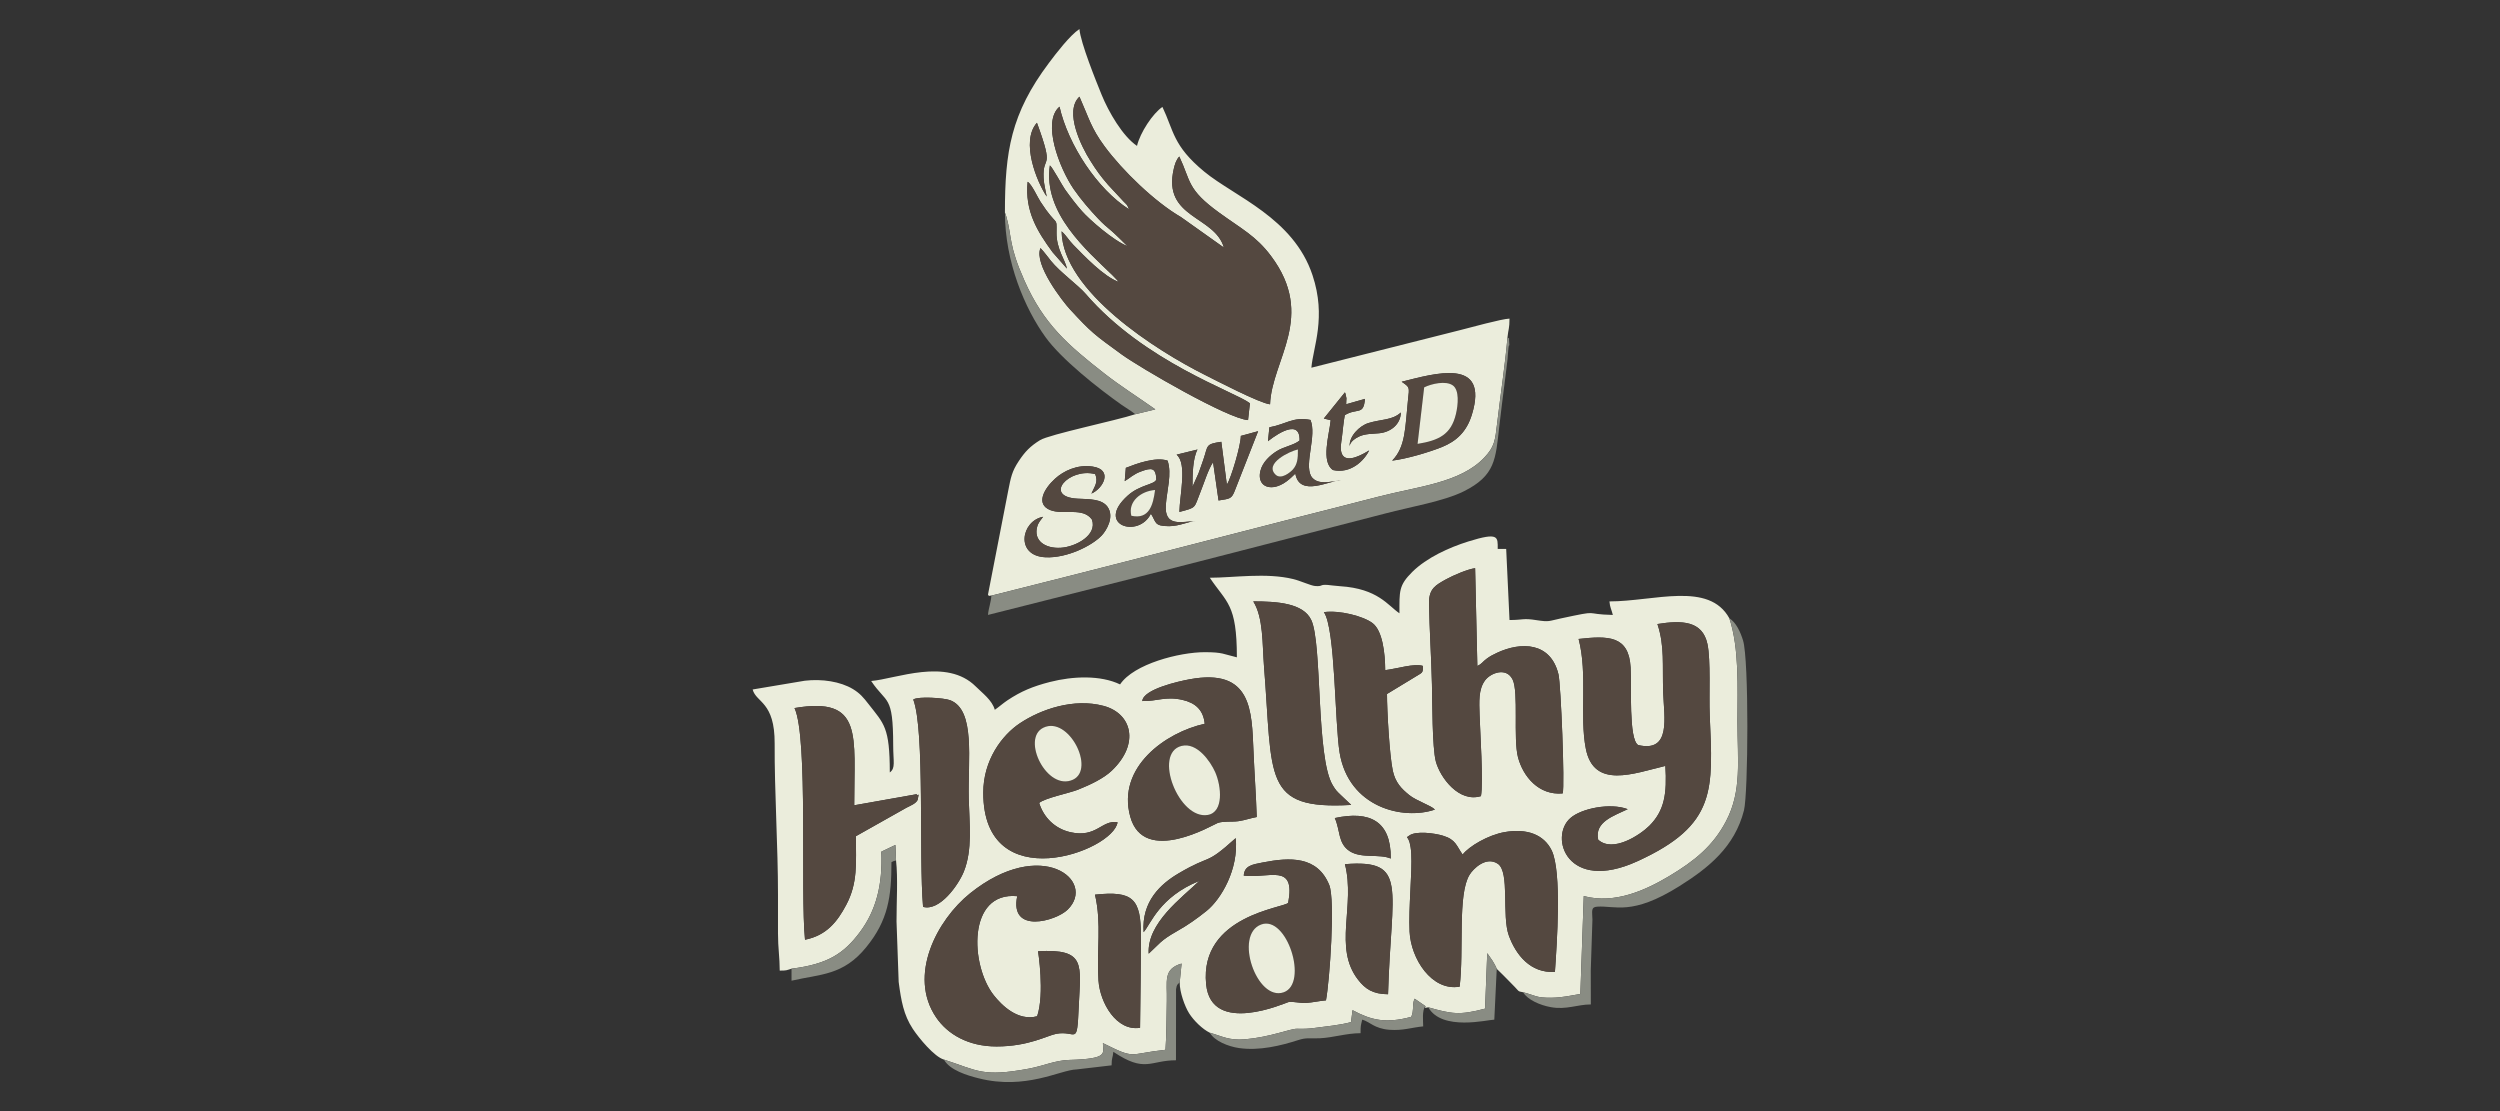
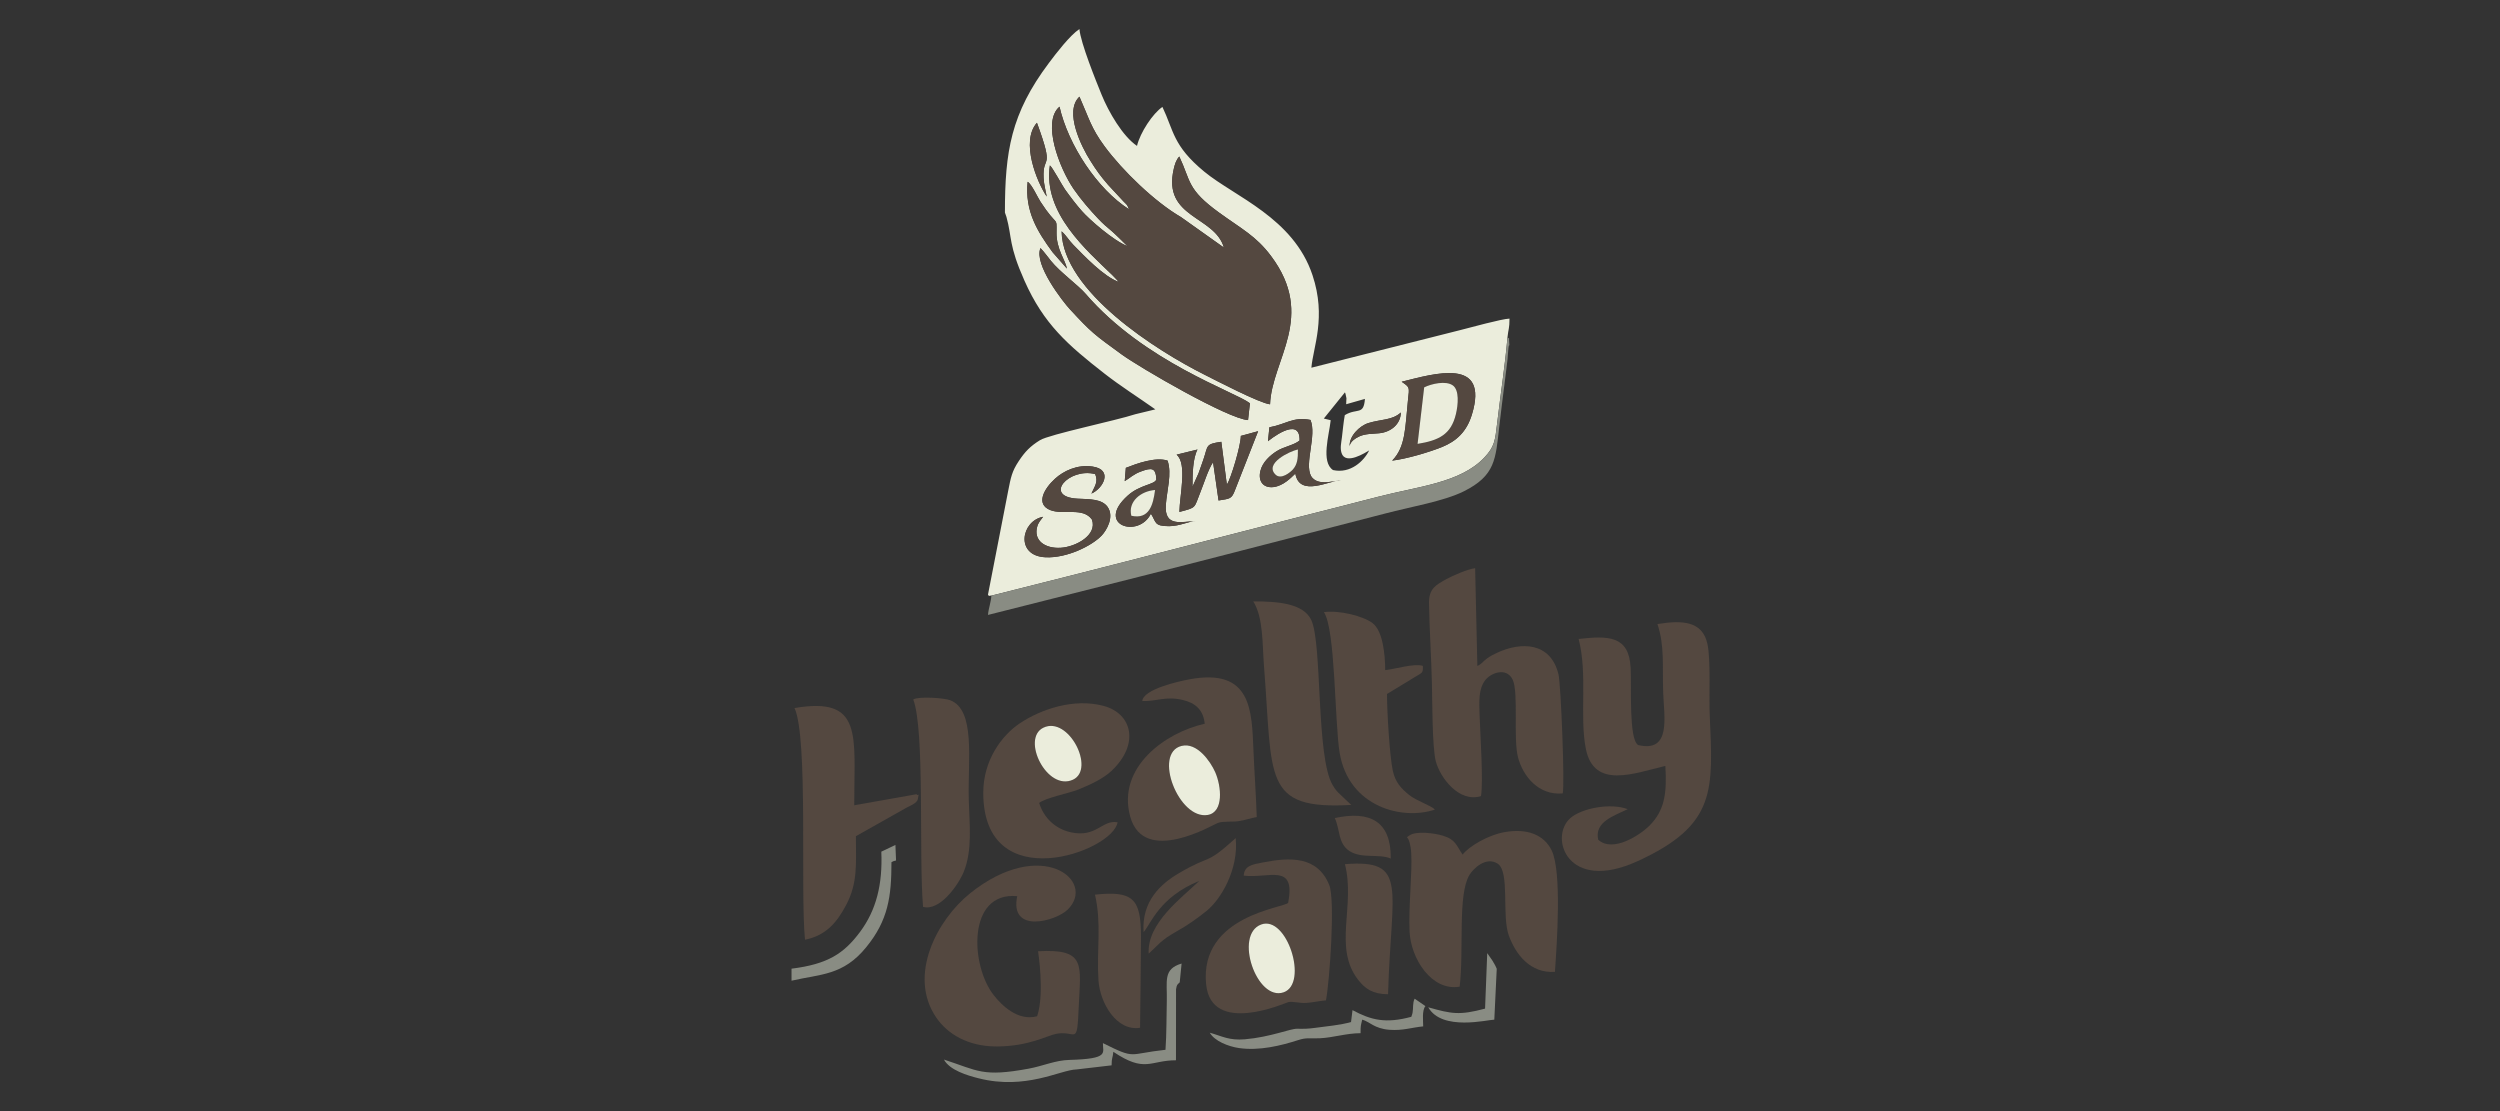
<svg xmlns="http://www.w3.org/2000/svg" xml:space="preserve" width="360px" height="160px" version="1.1" style="shape-rendering:geometricPrecision; text-rendering:geometricPrecision; image-rendering:optimizeQuality; fill-rule:evenodd; clip-rule:evenodd" viewBox="0 0 360 160">
  <rect x="0" y="0" width="360" height="160" fill="#333333" stroke="none" />
  <defs>
    <style type="text/css"> .fil1 {fill:#544840} .fil2 {fill:#898C83} .fil0 {fill:#EBEDDC} </style>
  </defs>
  <g id="圖層_x0020_1">
    <g id="_1936325914928">
-       <path class="fil0" d="M164.17 148c-3.39,0.54 -5.77,-3.57 -5.99,-6.82 -0.29,-4.45 0.48,-8.05 -0.5,-12.35 5.47,-0.58 6.63,0.56 6.62,6.05 -0.01,4.36 -0.09,8.76 -0.13,13.12zm-20.68 2.69c-4.08,0 -7.06,-1.78 -8.69,-4.19 -4.09,-6.02 0.12,-14.03 4.89,-17.86 10.28,-8.24 18.28,-1.81 14.05,2.35 -1.68,1.65 -8.41,3.55 -7.26,-1.94 -7.21,-0.69 -6.77,9.96 -3.38,14.26 1.09,1.38 3.43,3.79 6.25,3.03 1.1,-3.27 0.13,-9.36 0.13,-9.36 6.96,-0.39 6.12,1.93 5.86,7.95 -0.26,5.91 -0.32,3.39 -3.24,3.94 -1.29,0.24 -3.95,1.82 -8.61,1.82zm35.61 -24.6c0.09,-1.42 1.19,-1.6 2.71,-1.89 3.96,-0.78 7.9,-0.94 9.6,3.24 0.88,2.17 0.06,13.82 -0.47,16.61 -1,0.09 -1.88,0.3 -2.82,0.37 -0.88,0.07 -1.95,-0.25 -2.59,-0.12 -0.4,0.09 -11.12,4.92 -11.85,-2.58 -0.97,-9.92 11.35,-10.99 11.82,-11.72 1.1,-5.81 -2.77,-3.46 -6.4,-3.91zm20.78 17.08c-2.2,-0.01 -3.29,-0.77 -4.31,-2.08 -3.62,-4.66 -0.36,-10.64 -1.9,-16.65 9.19,-0.72 6.65,3.29 6.21,18.73zm-35.2 -8.94c-0.31,-4.45 2.48,-6.96 5.05,-8.47 4.86,-2.87 3.68,-0.98 8.21,-5.07 0.45,4.45 -2.1,8.82 -4.23,10.51 -1.4,1.11 -2.6,1.98 -4.36,2.97 -2.25,1.28 -2.37,1.72 -3.94,3.16 -0.26,-4.42 4.8,-8.07 7.29,-10.48 -5.75,2.32 -6.98,6.2 -8.02,7.38zm45.94 -11.17c0.9,-1.18 3.68,-2.83 6.07,-3.24 3.21,-0.56 5.64,0.37 6.75,2.64 1.49,3.07 0.75,13.46 0.47,17.49 -3.55,0.23 -5.64,-2.5 -6.63,-5.21 -1.06,-2.88 0.17,-9.18 -1.6,-10.36 -1.71,-1.13 -3.56,0.76 -4.06,1.58 -1.75,2.83 -0.79,10.85 -1.43,16.12 -4.03,0.69 -7.03,-4.04 -7.21,-7.92 -0.17,-3.49 0.4,-8.54 0.24,-11.24 -0.18,-2.96 -1.05,-2.06 -0.31,-2.58 0.94,-0.74 3.69,-0.36 4.87,0 1.87,0.56 1.94,1.45 2.84,2.72zm-10.35 0.57c-1.68,-0.72 -4.2,0.05 -5.93,-1.07 -1.7,-1.12 -1.33,-3.01 -2.13,-4.76 5.03,-1.09 8.12,0.42 8.06,5.83zm-58.68 -9.48c0,-4.69 2.69,-8.29 5.29,-10.01 3.01,-2 7.73,-3.64 12.04,-2.49 4.06,1.08 5.26,5.44 1.16,9.34 -1.16,1.1 -3.06,2.01 -4.84,2.72 -1.32,0.52 -4.7,1.18 -5.6,1.91 0.64,2.08 2.25,3.71 4.51,4.22 3.77,0.85 4.51,-1.83 6.78,-1.43 -0.65,4.23 -19.34,10.97 -19.34,-4.26zm-19.74 16.16c-1.27,2.4 -2.82,4.39 -5.93,5.01 -0.69,-6.87 0.48,-29.08 -1.51,-33.36 9.95,-1.7 8.58,3.94 8.6,14l8.96 -1.59c0.38,0.47 0.4,-0.65 0.2,0.68 -0.09,0.62 -1.22,1.03 -1.64,1.26l-7.28 4.1c0,3.9 0.3,6.7 -1.4,9.9zm11.07 0.28c-0.63,-7.33 0.28,-25.41 -1.41,-29.86 0.69,-0.48 4.41,-0.24 5.31,0.1 3.68,1.41 2.54,8.57 2.68,14.21 0.09,3.6 0.57,7.32 -0.72,10.5 -0.76,1.86 -3.43,5.71 -5.86,5.05zm31.57 -29.64c0.14,-1.7 5.22,-2.84 6.8,-3.13 8.99,-1.67 8.96,4.55 9.21,10.28 0.13,3.2 0.37,6.35 0.47,9.55 -0.88,0.15 -1.67,0.46 -2.64,0.6 -0.95,0.13 -2.13,-0.03 -2.97,0.25 -0.57,0.19 -10.65,6.24 -12.61,-0.92 -1.95,-7.12 5.13,-12.13 10.73,-13.36 -0.2,-1.97 -1.31,-3 -3.22,-3.44 -2.45,-0.55 -3.66,0.23 -5.77,0.17zm48.77 13.69c-3.14,0.98 -5.86,-2.62 -6.5,-4.99 -0.53,-2.01 -0.5,-8.62 -0.56,-11.09 -0.09,-3.92 -0.36,-7.83 -0.42,-11.73 -0.02,-2.1 1,-2.6 2.51,-3.44 0.93,-0.52 3.08,-1.44 4.13,-1.57l0.32 14.08c0.74,-0.36 0.69,-0.57 1.39,-1.08 0.52,-0.37 0.83,-0.52 1.41,-0.8 3.49,-1.64 7.75,-1.58 8.88,3.08 0.35,1.43 0.93,16.01 0.61,17.15 -3.46,0.32 -5.72,-2.46 -6.44,-5.21 -0.7,-2.7 0.11,-9.37 -0.77,-11.18 -0.91,-1.85 -3.18,-0.94 -3.96,0.1 -0.99,1.32 -0.85,3.12 -0.8,4.98 0.08,2.55 0.56,9.68 0.2,11.7zm22.64 -7.35c4.79,1.12 3.72,-4.03 3.6,-7.52 -0.14,-4.06 0.23,-6.7 -0.83,-9.91 3.55,-0.57 6.48,-0.46 7.2,2.87 0.5,2.34 0.21,7.45 0.33,10.21 0.45,10.75 1.08,15.84 -10.42,21.08 -10.11,4.62 -12.76,-3.5 -9.64,-6.22 1.59,-1.4 5.75,-2.23 8.25,-1.28 -1.92,0.94 -4.83,1.8 -4.25,4.4 2.12,1.92 6.03,-0.69 7.36,-2 2.19,-2.18 2.56,-4.65 2.31,-8.63 -4.54,1.08 -10.29,3.39 -11.45,-2.47 -0.93,-4.69 0.29,-10.75 -1.04,-15.81 4.24,-0.47 7.24,-0.52 7.49,4.12 0.15,2.66 -0.3,10.35 1.09,11.16zm-29.27 9.29c-4.65,1.58 -12.41,-0.34 -13.72,-8.17 -0.72,-4.29 -0.6,-17.89 -2.27,-20.26 2.21,-0.31 5.67,0.56 7.02,1.59 1.43,1.1 1.8,4.34 1.81,6.76 1.65,-0.19 4.19,-1.01 5.42,-0.61 0.04,1.05 -0.09,0.94 -0.91,1.46l-4.25 2.58c-0.01,2.4 0.37,8.89 0.83,11.04 0.37,1.71 1.23,2.59 2.35,3.5 1.03,0.85 3.16,1.51 3.72,2.11zm-12.07 -0.67c-12.82,0.72 -11.25,-3.82 -12.55,-20.05 -0.24,-3.03 -0.07,-6.94 -1.54,-9.26 3.39,0 7.22,0.23 8.36,2.7 1.59,3.41 0.67,19.73 3.07,23.75 0.45,0.75 0.58,0.87 1.21,1.47l1.31 1.24c0.02,-0.04 0.09,0.1 0.14,0.15zm-80.58 23.58c5.22,-0.65 7.54,-2.18 9.84,-5.26 2.37,-3.17 3.29,-6.88 3.09,-11.59l2.03 -0.97 0.09 2.24c0.29,2.51 0.06,6.14 0.07,8.78l0.31 8.71c0.36,2.72 0.71,4.74 2.03,6.75 0.89,1.35 3.12,4.04 4.49,4.43 4.92,1.6 5.54,2.54 12.19,1.31 2.07,-0.38 3.84,-1.21 5.86,-1.26 5.81,-0.16 4.82,-0.99 4.84,-2.42 4.83,2.4 3.52,1.55 9.01,0.96 0.16,-2.15 0.14,-4.92 0.19,-7.02 0.07,-2.85 -0.58,-4.6 2.13,-5.4l-0.27 2.71c-0.02,1.41 0.74,3.48 1.35,4.45 0.69,1.09 1.95,2.3 2.98,2.8 1.8,0.51 2.76,1.14 5.06,0.95 3.69,-0.32 6.57,-1.55 7.51,-1.52 1.03,0.02 1.59,0.01 2.54,-0.12 1.66,-0.23 3.71,-0.4 5.23,-0.85l0.21 -1.71c2.68,1.44 4.78,1.96 8.47,0.96l0.13 -0.39c0.01,-0.06 0.04,-0.13 0.05,-0.21 0.13,-0.71 -0.02,-1.38 0.3,-2.01l1.55 1.07c0.08,0.28 -0.43,0.32 0.41,0.17 3.34,0.95 4.5,1.18 8.18,0.19l0.31 -7.99 0.75 1.08c0.29,0.52 0.39,0.61 0.62,1.18 0.62,0.58 1.14,1.13 1.78,1.77 0.34,0.34 0.51,0.53 0.85,0.87 0.58,0.59 0.37,0.59 1.16,0.73 1.77,0.44 1.79,0.83 4.16,0.79 1.48,-0.02 2.71,-0.31 4.09,-0.54l0.49 -14.1c4.51,1.22 9.03,-0.92 12.3,-2.87 3.66,-2.19 6.31,-4.33 8.19,-7.91 2.31,-4.4 1.64,-8.78 1.64,-14.34 0.01,-4.96 0.27,-10.52 -1.16,-14.87 -2.94,-5.36 -10.85,-2.44 -17.27,-2.44 0.07,0.88 0.3,1.16 0.49,1.95 -4.48,-0.1 -1.48,-0.78 -7.54,0.51 -1.7,0.36 -1.58,0.53 -3.45,0.24 -1.99,-0.32 -1.87,-0.02 -3.89,-0.02l-0.48 -10.24 -1.22 0c0,-1.72 0.2,-2.45 -4.24,-1.07 -2.8,0.88 -5.98,2.33 -8.06,4.38 -1.97,1.96 -1.85,2.78 -1.85,5.96 -1.67,-1.12 -3.08,-3.55 -8.54,-3.9 -0.76,-0.05 -1.4,-0.15 -1.77,-0.18 -1.25,-0.1 -0.65,0.25 -1.85,0.15 -0.6,-0.05 -2.16,-0.77 -3.14,-1 -3.9,-0.95 -8.59,-0.19 -12.01,-0.19 2.44,3.64 3.9,3.75 3.9,11.46 -1.93,-0.45 -2,-0.74 -4.63,-0.74 -3.61,0 -10.21,1.68 -12.19,4.64 -2.82,-1.35 -6.77,-1.2 -10.1,-0.35 -2.45,0.63 -4.15,1.33 -6.13,2.65 -0.67,0.45 -1.21,0.95 -1.81,1.36 -0.37,-1.38 -1.79,-2.41 -2.74,-3.36 -4.19,-4.18 -11.49,-1.09 -15.06,-0.79 2.24,3.36 3.16,1.86 3.17,9.27 0,2.36 0.37,3.27 -0.49,3.9 0,-6.55 -0.83,-6.98 -3.07,-9.86 -0.72,-0.93 -1.23,-1.54 -2.24,-2.15 -1.81,-1.09 -4.47,-1.49 -6.93,-1.2l-7.51 1.26c0.51,1.93 3.2,1.72 3.17,7.8 -0.04,6.68 0.49,15.06 0.48,21.71 0,1.86 0.01,3.73 0,5.6 0,2.14 0.25,3.48 0.25,5.37 1.05,0 0.91,-0.04 1.7,-0.27z" />
      <path class="fil0" d="M150.21 74.42l-0.47 0.62c-0.11,0.18 -0.27,0.42 -0.35,0.68 -0.67,2.14 1.14,3.3 3.37,3.16 2.16,-0.14 5.28,-1.82 4.48,-4.06 -1.29,-1.83 -4.08,-0.63 -5.98,-1.36 -2.2,-0.86 -0.89,-3.11 0.66,-4.52 1.22,-1.11 3.18,-2.08 5.39,-1.76 3.03,0.44 1.55,3.17 -0.15,3.9 0.46,-1.04 1.02,-1.66 0.55,-2.81 -3.81,-0.98 -7.57,3.28 -2.52,3.54 1.7,0.08 3.5,0.02 4.32,1.21 0.98,1.44 -0.18,3.37 -0.87,4.1 -1.4,1.47 -4.99,3.27 -8.08,3.13 -4.43,-0.2 -3.51,-5.26 -0.35,-5.83zm11.91 -7.05c1.58,-0.62 4.29,-1.61 6.01,-1.04 0.65,1.89 -0.1,4.28 -0.25,6.38 -0.23,3.22 2.25,2.41 4.3,2.32 -0.97,0.02 -2.28,0.73 -3.82,0.74 -2.23,0 -1.83,-0.58 -2.63,-1.8 -1.76,3.62 -8.07,1.66 -3.34,-2.6 1.78,-1.61 3.9,-1.57 4.12,-2.33 -0.07,-1.69 -0.65,-1.73 -2.21,-1.15 -1.12,0.41 -1.57,0.94 -2.34,1.39l0.16 -1.91zm19.05 -5.28l-3.3 8.41c-0.52,1.42 -0.77,1.29 -2.4,1.57l-0.79 -5.52c-0.74,1.14 -1.27,2.95 -1.82,4.31 -0.95,2.35 -0.48,2.19 -3.03,2.86 0.05,-2.45 1.15,-6.95 -0.4,-8.25l3.01 -0.74c-0.69,1.3 -0.72,3.63 -0.72,5.36l0.87 -1.94c0.25,-0.73 0.47,-1.28 0.7,-1.98 0.69,-2 0.24,-2.22 2.58,-2.55l0.8 6.18c0.61,-0.95 2,-5.62 2.01,-7.03l2.49 -0.68zm1.62 -0.56c2.37,-0.42 3.4,-1.56 5.92,-1.06 0.93,2.25 -0.9,6.24 0.08,8.08 0.9,1.47 3.09,0.71 4.3,0.62 -1.56,-0.04 -5.95,2.5 -6.56,-0.97 -0.65,0.62 -1.73,1.76 -3.15,1.94 -1.47,0.17 -2.25,-0.85 -1.88,-2.34 0.31,-1.28 1.43,-2.25 2.31,-2.81 1.04,-0.68 2.45,-0.85 3.33,-1.55 0.1,-3.75 -4.51,0.06 -4.55,0.1l0.2 -2.01zm11.56 2.72c-0.08,-1.44 1.42,-2.93 2.7,-3.33 1.8,-0.56 3.46,-0.39 4.67,-1.52 -0.02,1.69 -1.46,2.84 -3.14,2.99 -0.98,0.09 -1.93,0.06 -2.79,0.43 -0.58,0.26 -1.39,0.78 -1.44,1.43zm-0.68 -7.75c0.03,0.06 0.07,0.15 0.08,0.2l0.14 0.65c0,0.08 -0.05,0.7 -0.04,0.86l2.7 -0.77c-0.18,2.43 -1.12,1.26 -2.9,2.34 -0.19,1.03 -0.28,2.12 -0.41,3.18 -0.11,0.87 -0.28,1.54 -0.06,2.26 0.56,1.84 3.53,-0.1 3.98,-0.36 -0.73,1.5 -2.67,3.39 -5.2,2.83 -1.78,-1.16 -0.56,-5.06 -0.34,-7.18l-0.99 -0.24 3.04 -3.77zm8.17 -1.53c4.71,-1.17 12.66,-3.59 10.11,4.74 -0.76,2.46 -2.21,3.82 -4.35,4.68 -1.8,0.72 -5.03,1.69 -7.13,1.94 1.98,-1.99 1.87,-4.89 2.28,-8.74 0.21,-1.9 0.28,-1.78 -0.91,-2.62zm-45.51 -12.66c8.48,9.83 21.49,14.09 23.66,15.76l-0.27 2.42c-2.83,-0.15 -15.58,-7.54 -18.21,-9.46 -4.03,-2.92 -4.36,-3.17 -7.43,-6.48 -1,-1.08 -5.25,-6.5 -4.25,-8.83 0.62,0.67 1.02,1.24 1.5,1.84 1.33,1.65 3.94,3.51 5,4.75zm-4.75 -5.98c-2.21,-3 -4.03,-5.96 -3.6,-10.15 0.59,0.34 1.44,2.25 1.85,2.87 2.43,3.76 2.34,2 2.31,4.41 -0.04,2.42 1.28,4 1.5,5.22l-2.06 -2.35zm-0.85 -8.02c-1.41,-2.09 -3.82,-7.95 -1.41,-10.63 2.61,7.14 0.78,4.4 0.96,7.96 0.05,0.96 0.3,1.81 0.45,2.67zm5.07 2.09c1.08,1.23 4.52,4.24 6.54,5.04l-1.17 -1.15c-0.49,-0.45 -0.53,-0.53 -1,-0.94 -0.81,-0.68 -1.32,-1.11 -2.04,-1.87 -1.13,-1.19 -2.47,-2.73 -3.53,-4.27 -2.07,-3.04 -4.6,-9.66 -2.03,-11.85 1.25,5.51 5.45,11.88 10.01,14.78 -0.34,-0.77 -0.17,-0.5 -0.78,-1.12l-2.23 -2.4c-1.06,-1.22 -1.68,-2.07 -2.58,-3.51 -1.2,-1.89 -3.82,-7.04 -1.55,-9.19 1.39,3.15 1.67,4.5 3.61,7.14 2.59,3.52 7.26,8.03 11.01,10.2l6.18 4.39c-1.32,-4.61 -8.86,-4.21 -7.22,-11.32 0.15,-0.64 0.35,-1.33 0.8,-1.79 1.69,3.57 1.06,4.69 5.75,8.09 3.27,2.37 5.29,3.35 7.44,6.21 6.57,8.75 0.12,14.95 -0.12,21.38 -1.49,-0.15 -7.81,-3.45 -9.43,-4.26 -6.89,-3.45 -20.44,-12.01 -20.59,-20.65 0.71,0.63 0.97,1.21 1.71,1.97 1.57,1.6 4.39,4.57 6.5,5.31 -0.03,-0.05 -0.09,-0.12 -0.12,-0.15 -0.03,-0.04 -0.09,-0.11 -0.13,-0.15l-0.63 -0.65c-3.67,-3.56 -10.03,-8.95 -9.02,-15.82 0.31,0.17 1.78,2.89 2.16,3.43 0.82,1.15 1.6,2.17 2.46,3.15zm-11.09 0.21l0.22 0.63c0.83,3.02 0.29,4 2.58,9.15 2.79,6.3 6.27,9.29 11.5,13.38 2.33,1.82 4.84,3.4 7.36,5.18l-2.89 0.7c-2.76,0.91 -12.38,2.91 -13.71,3.73 -1.41,0.87 -2.17,1.66 -3.07,3.02 -0.99,1.5 -1.13,2.31 -1.53,4.33l-2.9 14.9c0.3,0.36 -0.06,0.12 0.49,0.14 14.75,-3.69 29.63,-7.56 44.4,-11.35 3.78,-0.96 7.41,-1.88 11.26,-2.88 5.72,-1.49 11.87,-1.99 15.32,-5.65 1.48,-1.57 1.55,-2.41 1.85,-4.95 0.48,-4.13 1.13,-8.27 1.49,-12.38 0.12,-1.17 0.29,-1.25 0.29,-2.68 -1.06,0.02 -5.73,1.31 -7.12,1.66l-21.41 5.41c0.25,-2.98 2.19,-7.25 0.16,-13.33 -2.74,-8.25 -11.21,-11.3 -15.58,-14.9 -4.54,-3.74 -4.39,-5.9 -6.03,-9.32 -1.39,0.93 -3.22,3.72 -3.66,5.61 -2.06,-1.38 -4.09,-4.9 -5.09,-7.35 -0.8,-1.97 -3.04,-7.49 -3.2,-9.48 -1.39,0.93 -3.34,3.48 -4.39,4.88 -5.49,7.31 -6.34,12.77 -6.34,21.55z" />
      <path class="fil1" d="M162.58 30.14c-4.56,-2.9 -8.76,-9.27 -10.01,-14.78 -2.57,2.19 -0.04,8.81 2.03,11.85 1.06,1.54 2.4,3.08 3.53,4.27 0.72,0.76 1.23,1.19 2.04,1.87 0.47,0.41 0.51,0.49 1,0.94l1.17 1.15c-2.02,-0.8 -5.46,-3.81 -6.54,-5.04 -0.86,-0.98 -1.64,-2 -2.46,-3.15 -0.38,-0.54 -1.85,-3.26 -2.16,-3.43 -1.01,6.87 5.35,12.26 9.02,15.82l0.63 0.65c0.04,0.04 0.1,0.11 0.13,0.15 0.03,0.03 0.09,0.1 0.12,0.15 -2.11,-0.74 -4.93,-3.71 -6.5,-5.31 -0.74,-0.76 -1,-1.34 -1.71,-1.97 0.15,8.64 13.7,17.2 20.59,20.65 1.62,0.81 7.94,4.11 9.43,4.26 0.24,-6.43 6.69,-12.63 0.12,-21.38 -2.15,-2.86 -4.17,-3.84 -7.44,-6.21 -4.69,-3.4 -4.06,-4.52 -5.75,-8.09 -0.45,0.46 -0.65,1.15 -0.8,1.79 -1.64,7.11 5.9,6.71 7.22,11.32l-6.18 -4.39c-3.75,-2.17 -8.42,-6.68 -11.01,-10.2 -1.94,-2.64 -2.22,-3.99 -3.61,-7.14 -2.27,2.15 0.35,7.3 1.55,9.19 0.9,1.44 1.52,2.29 2.58,3.51l2.23 2.4c0.61,0.62 0.44,0.35 0.78,1.12z" />
      <path class="fil1" d="M238.67 89.86c1.06,3.21 0.69,5.85 0.83,9.91 0.12,3.49 1.19,8.64 -3.6,7.52 -1.39,-0.81 -0.94,-8.5 -1.09,-11.16 -0.25,-4.64 -3.25,-4.59 -7.49,-4.12 1.33,5.06 0.11,11.12 1.04,15.81 1.16,5.86 6.91,3.55 11.45,2.47 0.25,3.98 -0.12,6.45 -2.31,8.63 -1.33,1.31 -5.24,3.92 -7.36,2 -0.58,-2.6 2.33,-3.46 4.25,-4.4 -2.5,-0.95 -6.66,-0.12 -8.25,1.28 -3.12,2.72 -0.47,10.84 9.64,6.22 11.5,-5.24 10.87,-10.33 10.42,-21.08 -0.12,-2.76 0.17,-7.87 -0.33,-10.21 -0.72,-3.33 -3.65,-3.44 -7.2,-2.87z" />
      <path class="fil1" d="M213.26 114.64c0.36,-2.02 -0.12,-9.15 -0.2,-11.7 -0.05,-1.86 -0.19,-3.66 0.8,-4.98 0.78,-1.04 3.05,-1.95 3.96,-0.1 0.88,1.81 0.07,8.48 0.77,11.18 0.72,2.75 2.98,5.53 6.44,5.21 0.32,-1.14 -0.26,-15.72 -0.61,-17.15 -1.13,-4.66 -5.39,-4.72 -8.88,-3.08 -0.58,0.28 -0.89,0.43 -1.41,0.8 -0.7,0.51 -0.65,0.72 -1.39,1.08l-0.32 -14.08c-1.05,0.13 -3.2,1.05 -4.13,1.57 -1.51,0.84 -2.53,1.34 -2.51,3.44 0.06,3.9 0.33,7.81 0.42,11.73 0.06,2.47 0.03,9.08 0.56,11.09 0.64,2.37 3.36,5.97 6.5,4.99z" />
      <path class="fil1" d="M143.49 150.69c4.66,0 7.32,-1.58 8.61,-1.82 2.92,-0.55 2.98,1.97 3.24,-3.94 0.26,-6.02 1.1,-8.34 -5.86,-7.95 0,0 0.97,6.09 -0.13,9.36 -2.82,0.76 -5.16,-1.65 -6.25,-3.03 -3.39,-4.3 -3.83,-14.95 3.38,-14.26 -1.15,5.49 5.58,3.59 7.26,1.94 4.23,-4.16 -3.77,-10.59 -14.05,-2.35 -4.77,3.83 -8.98,11.84 -4.89,17.86 1.63,2.41 4.61,4.19 8.69,4.19z" />
      <path class="fil1" d="M210.62 123.06c-0.9,-1.27 -0.97,-2.16 -2.84,-2.72 -1.18,-0.36 -3.93,-0.74 -4.87,0 -0.74,0.52 0.13,-0.38 0.31,2.58 0.16,2.7 -0.41,7.75 -0.24,11.24 0.18,3.88 3.18,8.61 7.21,7.92 0.64,-5.27 -0.32,-13.29 1.43,-16.12 0.5,-0.82 2.35,-2.71 4.06,-1.58 1.77,1.18 0.54,7.48 1.6,10.36 0.99,2.71 3.08,5.44 6.63,5.21 0.28,-4.03 1.02,-14.42 -0.47,-17.49 -1.11,-2.27 -3.54,-3.2 -6.75,-2.64 -2.39,0.41 -5.17,2.06 -6.07,3.24z" />
      <path class="fil1" d="M150.24 104.79c3.63,-1.76 7.53,5.96 4.28,7.48 -3.75,1.74 -7.51,-5.91 -4.28,-7.48zm-8.65 9.36c0,15.23 18.69,8.49 19.34,4.26 -2.27,-0.4 -3.01,2.28 -6.78,1.43 -2.26,-0.51 -3.87,-2.14 -4.51,-4.22 0.9,-0.73 4.28,-1.39 5.6,-1.91 1.78,-0.71 3.68,-1.62 4.84,-2.72 4.1,-3.9 2.9,-8.26 -1.16,-9.34 -4.31,-1.15 -9.03,0.49 -12.04,2.49 -2.6,1.72 -5.29,5.32 -5.29,10.01z" />
      <path class="fil1" d="M114.41 101.96c1.99,4.28 0.82,26.49 1.51,33.36 3.11,-0.62 4.66,-2.61 5.93,-5.01 1.7,-3.2 1.4,-6 1.4,-9.9l7.28 -4.1c0.42,-0.23 1.55,-0.64 1.64,-1.26 0.2,-1.33 0.18,-0.21 -0.2,-0.68l-8.96 1.59c-0.02,-10.06 1.35,-15.7 -8.6,-14z" />
      <path class="fil1" d="M170.15 107.41c2.22,-0.55 4.16,2.24 4.84,3.78 0.9,2.05 1.25,5.75 -1.06,6.16 -4.19,0.74 -7.94,-8.92 -3.78,-9.94zm-5.66 -6.46c2.11,0.06 3.32,-0.72 5.77,-0.17 1.91,0.44 3.02,1.47 3.22,3.44 -5.6,1.23 -12.68,6.24 -10.73,13.36 1.96,7.16 12.04,1.11 12.61,0.92 0.84,-0.28 2.02,-0.12 2.97,-0.25 0.97,-0.14 1.76,-0.45 2.64,-0.6 -0.1,-3.2 -0.34,-6.35 -0.47,-9.55 -0.25,-5.73 -0.22,-11.95 -9.21,-10.28 -1.58,0.29 -6.66,1.43 -6.8,3.13z" />
      <path class="fil1" d="M181.6 133.13c3.72,-1.4 6.86,8.49 3.25,9.76 -3.88,1.36 -7.2,-8.28 -3.25,-9.76zm-2.5 -7.04c3.63,0.45 7.5,-1.9 6.4,3.91 -0.47,0.73 -12.79,1.8 -11.82,11.72 0.73,7.5 11.45,2.67 11.85,2.58 0.64,-0.13 1.71,0.19 2.59,0.12 0.94,-0.07 1.82,-0.28 2.82,-0.37 0.53,-2.79 1.35,-14.44 0.47,-16.61 -1.7,-4.18 -5.64,-4.02 -9.6,-3.24 -1.52,0.29 -2.62,0.47 -2.71,1.89z" />
      <path class="fil1" d="M194.56 115.91c-0.05,-0.05 -0.12,-0.19 -0.14,-0.15l-1.31 -1.24c-0.63,-0.6 -0.76,-0.72 -1.21,-1.47 -2.4,-4.02 -1.48,-20.34 -3.07,-23.75 -1.14,-2.47 -4.97,-2.7 -8.36,-2.7 1.47,2.32 1.3,6.23 1.54,9.26 1.3,16.23 -0.27,20.77 12.55,20.05z" />
      <path class="fil1" d="M206.63 116.58c-0.56,-0.6 -2.69,-1.26 -3.72,-2.11 -1.12,-0.91 -1.98,-1.79 -2.35,-3.5 -0.46,-2.15 -0.84,-8.64 -0.83,-11.04l4.25 -2.58c0.82,-0.52 0.95,-0.41 0.91,-1.46 -1.23,-0.4 -3.77,0.42 -5.42,0.61 -0.01,-2.42 -0.38,-5.66 -1.81,-6.76 -1.35,-1.03 -4.81,-1.9 -7.02,-1.59 1.67,2.37 1.55,15.97 2.27,20.26 1.31,7.83 9.07,9.75 13.72,8.17z" />
      <path class="fil2" d="M142.76 85.77c-0.07,1.03 -0.41,1.8 -0.49,2.78l22.97 -5.8c3.82,-0.98 7.73,-1.96 11.46,-2.93l22.87 -5.9c3.45,-0.91 8.39,-1.75 11.22,-3.17 4.56,-2.28 4.57,-4.63 5.1,-9.29 0.26,-2.24 0.51,-4.23 0.8,-6.51 0.1,-0.86 0.31,-2.4 0.4,-3.26 0.06,-0.58 0.05,-1.02 0.13,-1.61 0.12,-0.9 0.18,0.29 0.1,-0.81 -0.08,-1.13 0.11,-0.25 -0.24,-0.71 -0.36,4.11 -1.01,8.25 -1.49,12.38 -0.3,2.54 -0.37,3.38 -1.85,4.95 -3.45,3.66 -9.6,4.16 -15.32,5.65 -3.85,1 -7.48,1.92 -11.26,2.88 -14.77,3.79 -29.65,7.66 -44.4,11.35z" />
      <path class="fil1" d="M131.51 100.73c1.69,4.45 0.78,22.53 1.41,29.86 2.43,0.66 5.1,-3.19 5.86,-5.05 1.29,-3.18 0.81,-6.9 0.72,-10.5 -0.14,-5.64 1,-12.8 -2.68,-14.21 -0.9,-0.34 -4.62,-0.58 -5.31,-0.1z" />
-       <path class="fil2" d="M219.32 142.88c0.64,1.08 2.43,1.87 4,2.15 2.24,0.41 3.81,-0.39 5.76,-0.39 0,-1.63 0,-3.26 -0.01,-4.89l0.24 -7.32c-0.02,-1.18 -0.26,-1.81 0.67,-1.87 2.62,-0.19 4.97,1.36 11.83,-2.94 4.27,-2.68 7.98,-5.68 9.32,-10.92 0.62,-2.45 0.73,-21.69 -0.13,-24.47 -0.36,-1.18 -0.99,-2.6 -1.97,-3.19 1.43,4.35 1.17,9.91 1.16,14.87 0,5.56 0.67,9.94 -1.64,14.34 -1.88,3.58 -4.53,5.72 -8.19,7.91 -3.27,1.95 -7.79,4.09 -12.3,2.87l-0.49 14.1c-1.38,0.23 -2.61,0.52 -4.09,0.54 -2.37,0.04 -2.39,-0.35 -4.16,-0.79z" />
      <path class="fil1" d="M199.88 143.17c0.44,-15.44 2.98,-19.45 -6.21,-18.73 1.54,6.01 -1.72,11.99 1.9,16.65 1.02,1.31 2.11,2.07 4.31,2.08z" />
      <path class="fil1" d="M157.68 128.83c0.98,4.3 0.21,7.9 0.5,12.35 0.22,3.25 2.6,7.36 5.99,6.82 0.04,-4.36 0.12,-8.76 0.13,-13.12 0.01,-5.49 -1.15,-6.63 -6.62,-6.05z" />
      <path class="fil1" d="M179.72 60.49l0.27 -2.42c-2.17,-1.67 -15.18,-5.93 -23.66,-15.76 -1.06,-1.24 -3.67,-3.1 -5,-4.75 -0.48,-0.6 -0.88,-1.17 -1.5,-1.84 -1,2.33 3.25,7.75 4.25,8.83 3.07,3.31 3.4,3.56 7.43,6.48 2.63,1.92 15.38,9.31 18.21,9.46z" />
      <path class="fil1" d="M164.68 134.23c1.04,-1.18 2.27,-5.06 8.02,-7.38 -2.49,2.41 -7.55,6.06 -7.29,10.48 1.57,-1.44 1.69,-1.88 3.94,-3.16 1.76,-0.99 2.96,-1.86 4.36,-2.97 2.13,-1.69 4.68,-6.06 4.23,-10.51 -4.53,4.09 -3.35,2.2 -8.21,5.07 -2.57,1.51 -5.36,4.02 -5.05,8.47z" />
      <path class="fil2" d="M135.93 152.58c0.81,1.52 3.37,2.29 4.97,2.69 6.81,1.74 11.81,-1.22 14.11,-1.27l5.06 -0.59c0,-1.16 0.17,-1.01 0.25,-1.95 4.6,3.09 5.28,1.22 9.02,1.22l0.01 -10.22c0.12,-0.71 0.16,-0.64 0.53,-1l0.27 -2.71c-2.71,0.8 -2.06,2.55 -2.13,5.4 -0.05,2.1 -0.03,4.87 -0.19,7.02 -5.49,0.59 -4.18,1.44 -9.01,-0.96 -0.02,1.43 0.97,2.26 -4.84,2.42 -2.02,0.05 -3.79,0.88 -5.86,1.26 -6.65,1.23 -7.27,0.29 -12.19,-1.31z" />
      <path class="fil1" d="M205.08 55.78c1.04,-0.52 3.14,-1 4.13,-0.28 0.95,0.68 0.77,2.77 0.44,4.14 -0.7,2.93 -2.45,3.78 -5.52,4.28l0.95 -8.14zm-3.24 -0.81c1.19,0.84 1.12,0.72 0.91,2.62 -0.41,3.85 -0.3,6.75 -2.28,8.74 2.1,-0.25 5.33,-1.22 7.13,-1.94 2.14,-0.86 3.59,-2.22 4.35,-4.68 2.55,-8.33 -5.4,-5.91 -10.11,-4.74z" />
      <path class="fil1" d="M150.21 74.42c-3.16,0.57 -4.08,5.63 0.35,5.83 3.09,0.14 6.68,-1.66 8.08,-3.13 0.69,-0.73 1.85,-2.66 0.87,-4.1 -0.82,-1.19 -2.62,-1.13 -4.32,-1.21 -5.05,-0.26 -1.29,-4.52 2.52,-3.54 0.47,1.15 -0.09,1.77 -0.55,2.81 1.7,-0.73 3.18,-3.46 0.15,-3.9 -2.21,-0.32 -4.17,0.65 -5.39,1.76 -1.55,1.41 -2.86,3.66 -0.66,4.52 1.9,0.73 4.69,-0.47 5.98,1.36 0.8,2.24 -2.32,3.92 -4.48,4.06 -2.23,0.14 -4.04,-1.02 -3.37,-3.16 0.08,-0.26 0.24,-0.5 0.35,-0.68l0.47 -0.62z" />
-       <path class="fil2" d="M163.48 59.65l2.89 -0.7c-2.52,-1.78 -5.03,-3.36 -7.36,-5.18 -5.23,-4.09 -8.71,-7.08 -11.5,-13.38 -2.29,-5.15 -1.75,-6.13 -2.58,-9.15l-0.22 -0.63c0,7.1 2.87,13.83 5.85,17.95 2.29,3.17 7.52,7.32 10.97,9.75 0.65,0.46 1.27,0.79 1.95,1.34z" />
      <path class="fil0" d="M170.15 107.41c-4.16,1.02 -0.41,10.68 3.78,9.94 2.31,-0.41 1.96,-4.11 1.06,-6.16 -0.68,-1.54 -2.62,-4.33 -4.84,-3.78z" />
      <path class="fil1" d="M178.68 62.77c-0.01,1.41 -1.4,6.08 -2.01,7.03l-0.8 -6.18c-2.34,0.33 -1.89,0.55 -2.58,2.55 -0.23,0.7 -0.45,1.25 -0.7,1.98l-0.87 1.94c0,-1.73 0.03,-4.06 0.72,-5.36l-3.01 0.74c1.55,1.3 0.45,5.8 0.4,8.25 2.55,-0.67 2.08,-0.51 3.03,-2.86 0.55,-1.36 1.08,-3.17 1.82,-4.31l0.79 5.52c1.63,-0.28 1.88,-0.15 2.4,-1.57l3.3 -8.41 -2.49 0.68z" />
      <path class="fil0" d="M181.6 133.13c-3.95,1.48 -0.63,11.12 3.25,9.76 3.61,-1.27 0.47,-11.16 -3.25,-9.76z" />
      <path class="fil2" d="M174.21 148.71c0.68,1.2 2.65,1.98 4.2,2.21 2.94,0.42 6.02,-0.34 8.51,-1.14 1.25,-0.41 1.67,-0.2 3.14,-0.27 1.94,-0.09 3.82,-0.73 5.86,-0.73 0,-1.15 0.04,-1.09 0.24,-1.95 1.08,0.29 1.72,1.29 3.91,1.46 1.97,0.15 3.27,-0.35 4.87,-0.49 0,-0.75 -0.2,-2.31 0.32,-2.92l-1.55 -1.07c-0.32,0.63 -0.17,1.3 -0.3,2.01 -0.01,0.08 -0.04,0.15 -0.05,0.21l-0.13 0.39c-3.69,1 -5.79,0.48 -8.47,-0.96l-0.21 1.71c-1.52,0.45 -3.57,0.62 -5.23,0.85 -0.95,0.13 -1.51,0.14 -2.54,0.12 -0.94,-0.03 -3.82,1.2 -7.51,1.52 -2.3,0.19 -3.26,-0.44 -5.06,-0.95z" />
      <path class="fil2" d="M113.98 139.49l0 1.73c4.19,-0.97 7.44,-0.73 10.77,-4.84 3.14,-3.86 3.62,-7.25 3.62,-12.23 0.31,-0.17 0.25,-0.13 0.66,-0.24l-0.09 -2.24 -2.03 0.97c0.2,4.71 -0.72,8.42 -3.09,11.59 -2.3,3.08 -4.62,4.61 -9.84,5.26z" />
      <path class="fil1" d="M162.91 74.27c-0.52,-2.06 1.4,-3.57 3.42,-3.71 -0.27,2.12 -0.83,4.29 -3.42,3.71zm-0.79 -6.9l-0.16 1.91c0.77,-0.45 1.22,-0.98 2.34,-1.39 1.56,-0.58 2.14,-0.54 2.21,1.15 -0.22,0.76 -2.34,0.72 -4.12,2.33 -4.73,4.26 1.58,6.22 3.34,2.6 0.8,1.22 0.4,1.8 2.63,1.8 1.54,-0.01 2.85,-0.72 3.82,-0.74 -2.05,0.09 -4.53,0.9 -4.3,-2.32 0.15,-2.1 0.9,-4.49 0.25,-6.38 -1.72,-0.57 -4.43,0.42 -6.01,1.04z" />
      <path class="fil1" d="M186.9 64.72c0.02,1.34 -0.09,2.16 -0.72,2.88 -0.36,0.4 -1.7,1.53 -2.5,0.75 -1.68,-1.62 2.07,-3.39 3.22,-3.63zm-4.11 -3.19l-0.2 2.01c0.04,-0.04 4.65,-3.85 4.55,-0.1 -0.88,0.7 -2.29,0.87 -3.33,1.55 -0.88,0.56 -2,1.53 -2.31,2.81 -0.37,1.49 0.41,2.51 1.88,2.34 1.42,-0.18 2.5,-1.32 3.15,-1.94 0.61,3.47 5,0.93 6.56,0.97 -1.21,0.09 -3.4,0.85 -4.3,-0.62 -0.98,-1.84 0.85,-5.83 -0.08,-8.08 -2.52,-0.5 -3.55,0.64 -5.92,1.06z" />
      <path class="fil0" d="M150.24 104.79c-3.23,1.57 0.53,9.22 4.28,7.48 3.25,-1.52 -0.65,-9.24 -4.28,-7.48z" />
      <path class="fil0" d="M205.08 55.78l-0.95 8.14c3.07,-0.5 4.82,-1.35 5.52,-4.28 0.33,-1.37 0.51,-3.46 -0.44,-4.14 -0.99,-0.72 -3.09,-0.24 -4.13,0.28z" />
      <path class="fil1" d="M192.21 117.8c0.8,1.75 0.43,3.64 2.13,4.76 1.73,1.12 4.25,0.35 5.93,1.07 0.06,-5.41 -3.03,-6.92 -8.06,-5.83z" />
-       <path class="fil1" d="M190.63 60.27l0.99 0.24c-0.22,2.12 -1.44,6.02 0.34,7.18 2.53,0.56 4.47,-1.33 5.2,-2.83 -0.45,0.26 -3.42,2.2 -3.98,0.36 -0.22,-0.72 -0.05,-1.39 0.06,-2.26 0.13,-1.06 0.22,-2.15 0.41,-3.18 1.78,-1.08 2.72,0.09 2.9,-2.34l-2.7 0.77c-0.01,-0.16 0.04,-0.78 0.04,-0.86l-0.14 -0.65c-0.01,-0.05 -0.05,-0.14 -0.08,-0.2l-3.04 3.77z" />
      <path class="fil2" d="M205.67 145.05c1.96,3.48 8.59,1.78 9.51,1.78l0.35 -7.32c-0.23,-0.57 -0.33,-0.66 -0.62,-1.18l-0.75 -1.08 -0.31 7.99c-3.68,0.99 -4.84,0.76 -8.18,-0.19z" />
      <path class="fil1" d="M153.64 38.68c-0.22,-1.22 -1.54,-2.8 -1.5,-5.22 0.03,-2.41 0.12,-0.65 -2.31,-4.41 -0.41,-0.62 -1.26,-2.53 -1.85,-2.87 -0.43,4.19 1.39,7.15 3.6,10.15l2.06 2.35z" />
      <path class="fil1" d="M150.73 28.31c-0.15,-0.86 -0.4,-1.71 -0.45,-2.67 -0.18,-3.56 1.65,-0.82 -0.96,-7.96 -2.41,2.68 0,8.54 1.41,10.63z" />
      <path class="fil1" d="M194.35 64.25c0.05,-0.65 0.86,-1.17 1.44,-1.43 0.86,-0.37 1.81,-0.34 2.79,-0.43 1.68,-0.15 3.12,-1.3 3.14,-2.99 -1.21,1.13 -2.87,0.96 -4.67,1.52 -1.28,0.4 -2.78,1.89 -2.7,3.33z" />
      <path class="fil0" d="M186.9 64.72c-1.15,0.24 -4.9,2.01 -3.22,3.63 0.8,0.78 2.14,-0.35 2.5,-0.75 0.63,-0.72 0.74,-1.54 0.72,-2.88z" />
      <path class="fil0" d="M162.91 74.27c2.59,0.58 3.15,-1.59 3.42,-3.71 -2.02,0.14 -3.94,1.65 -3.42,3.71z" />
    </g>
  </g>
</svg>